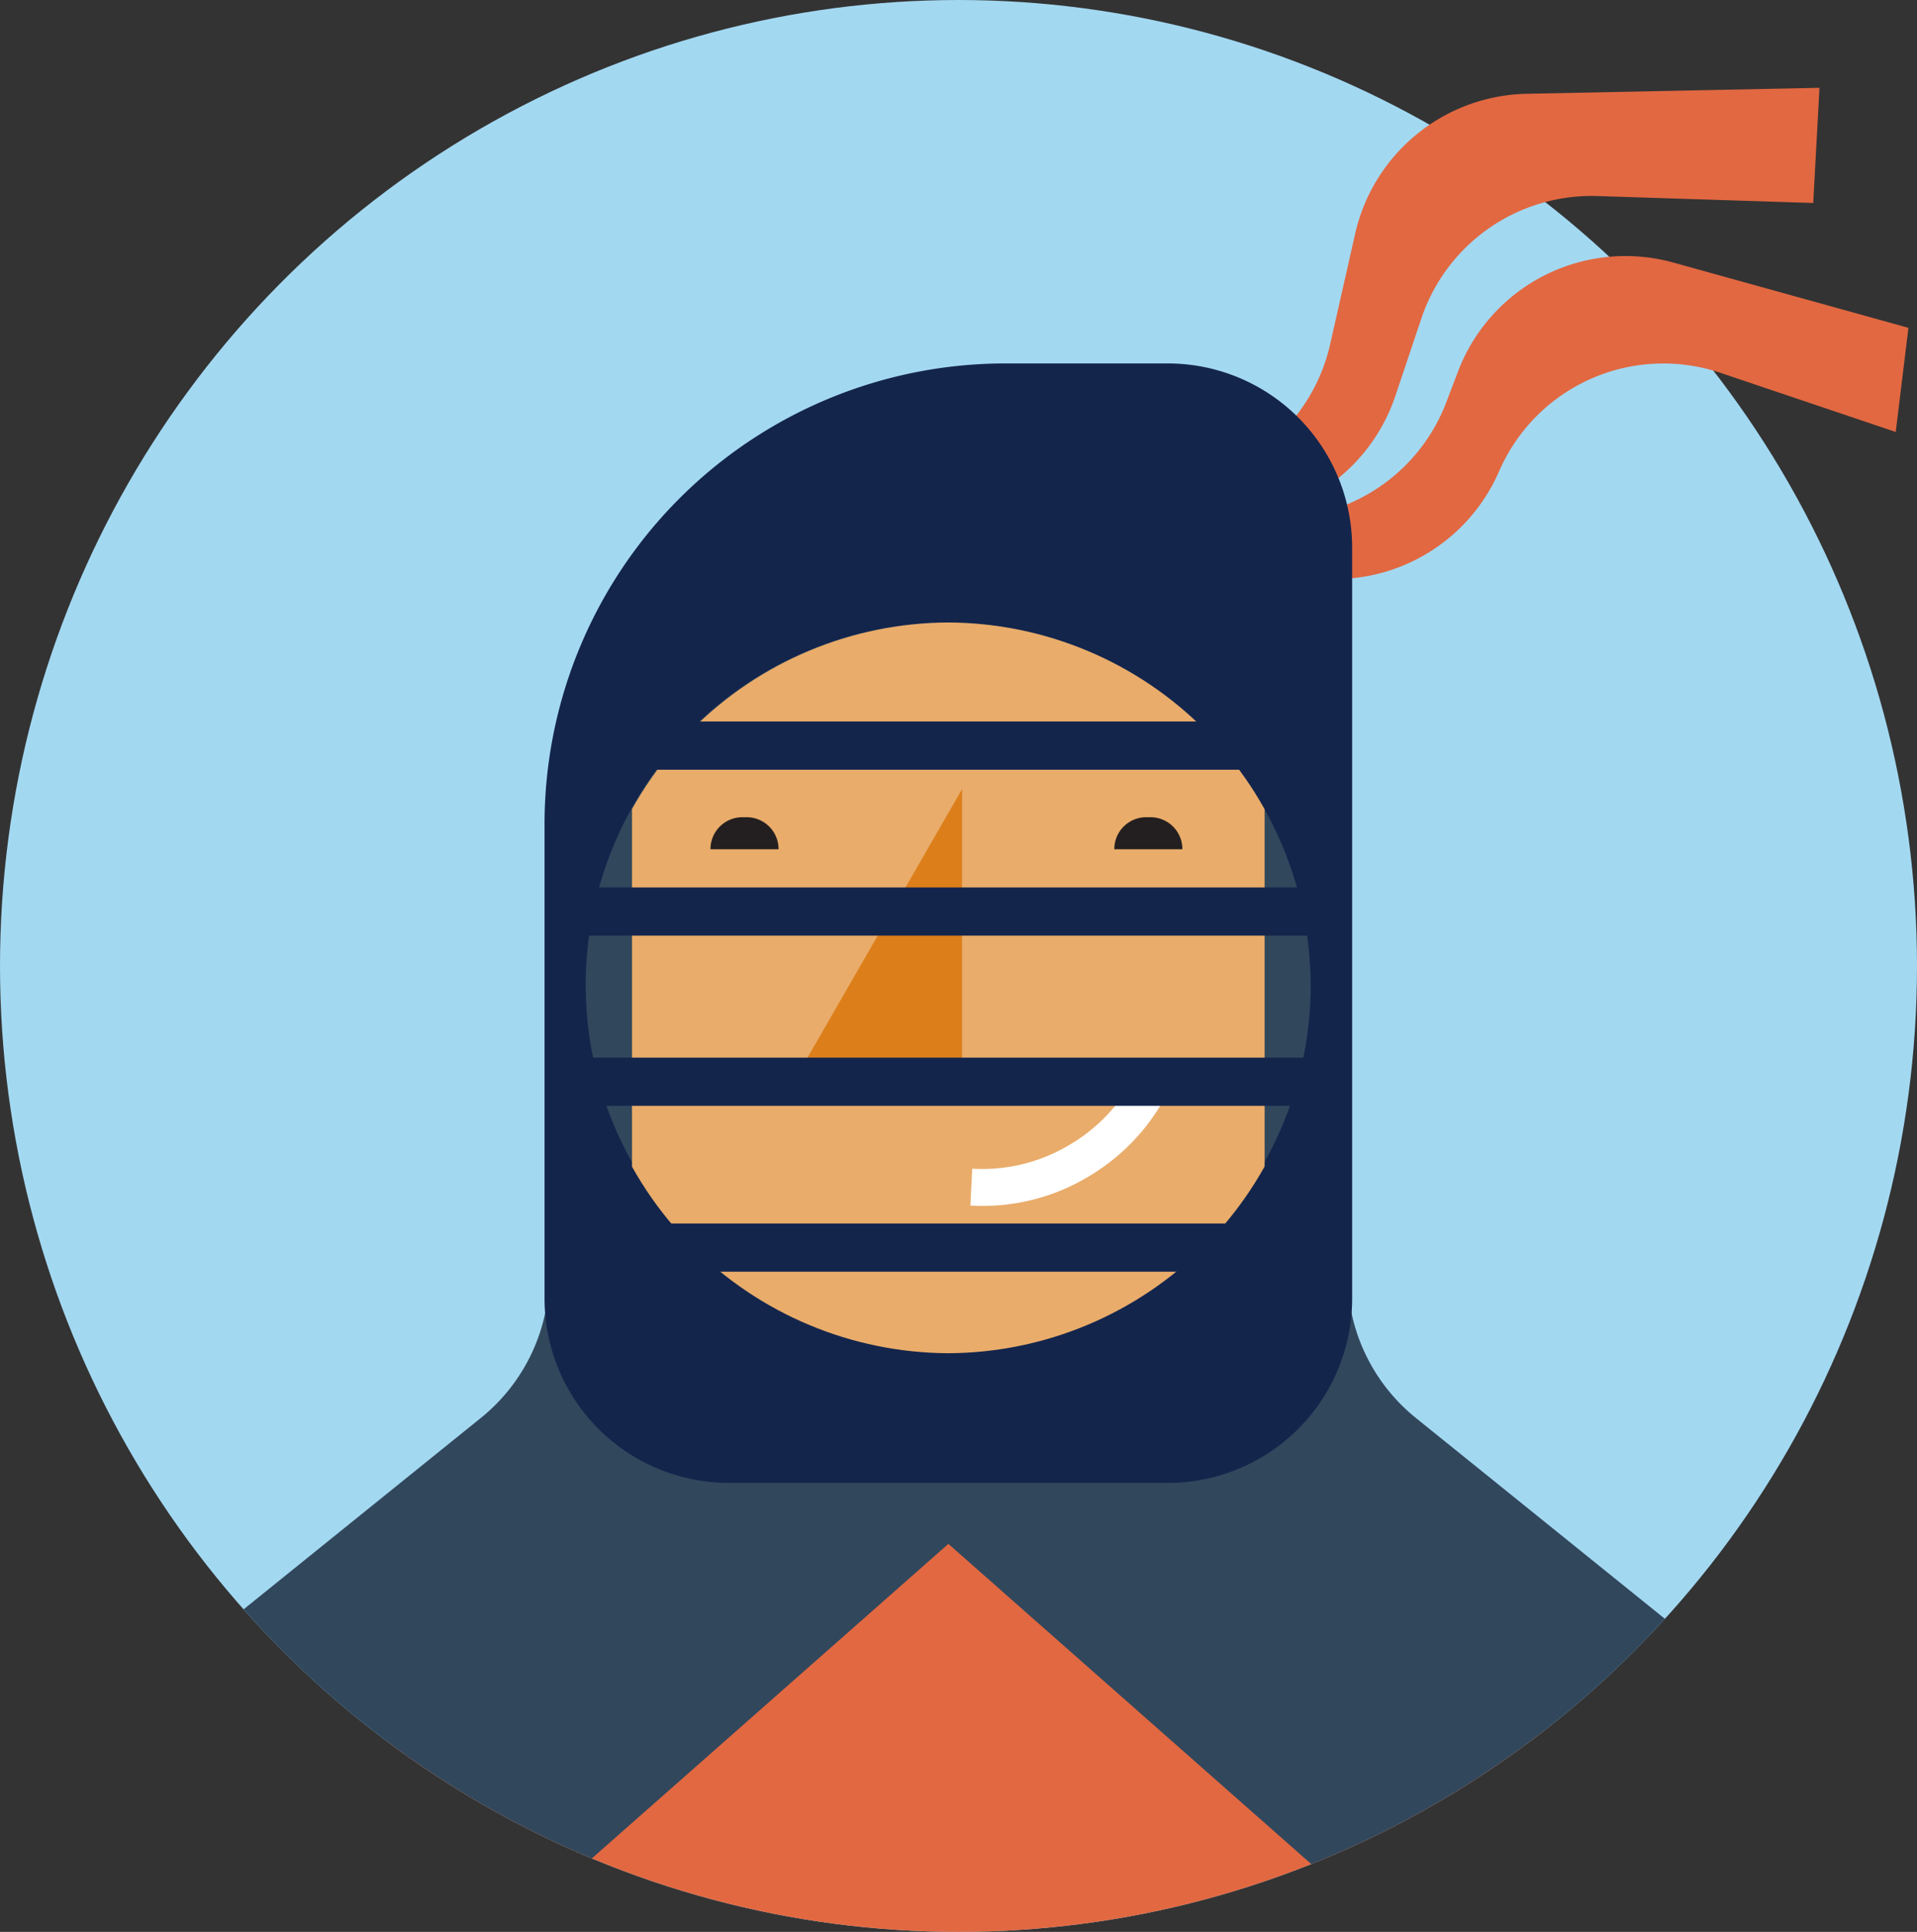
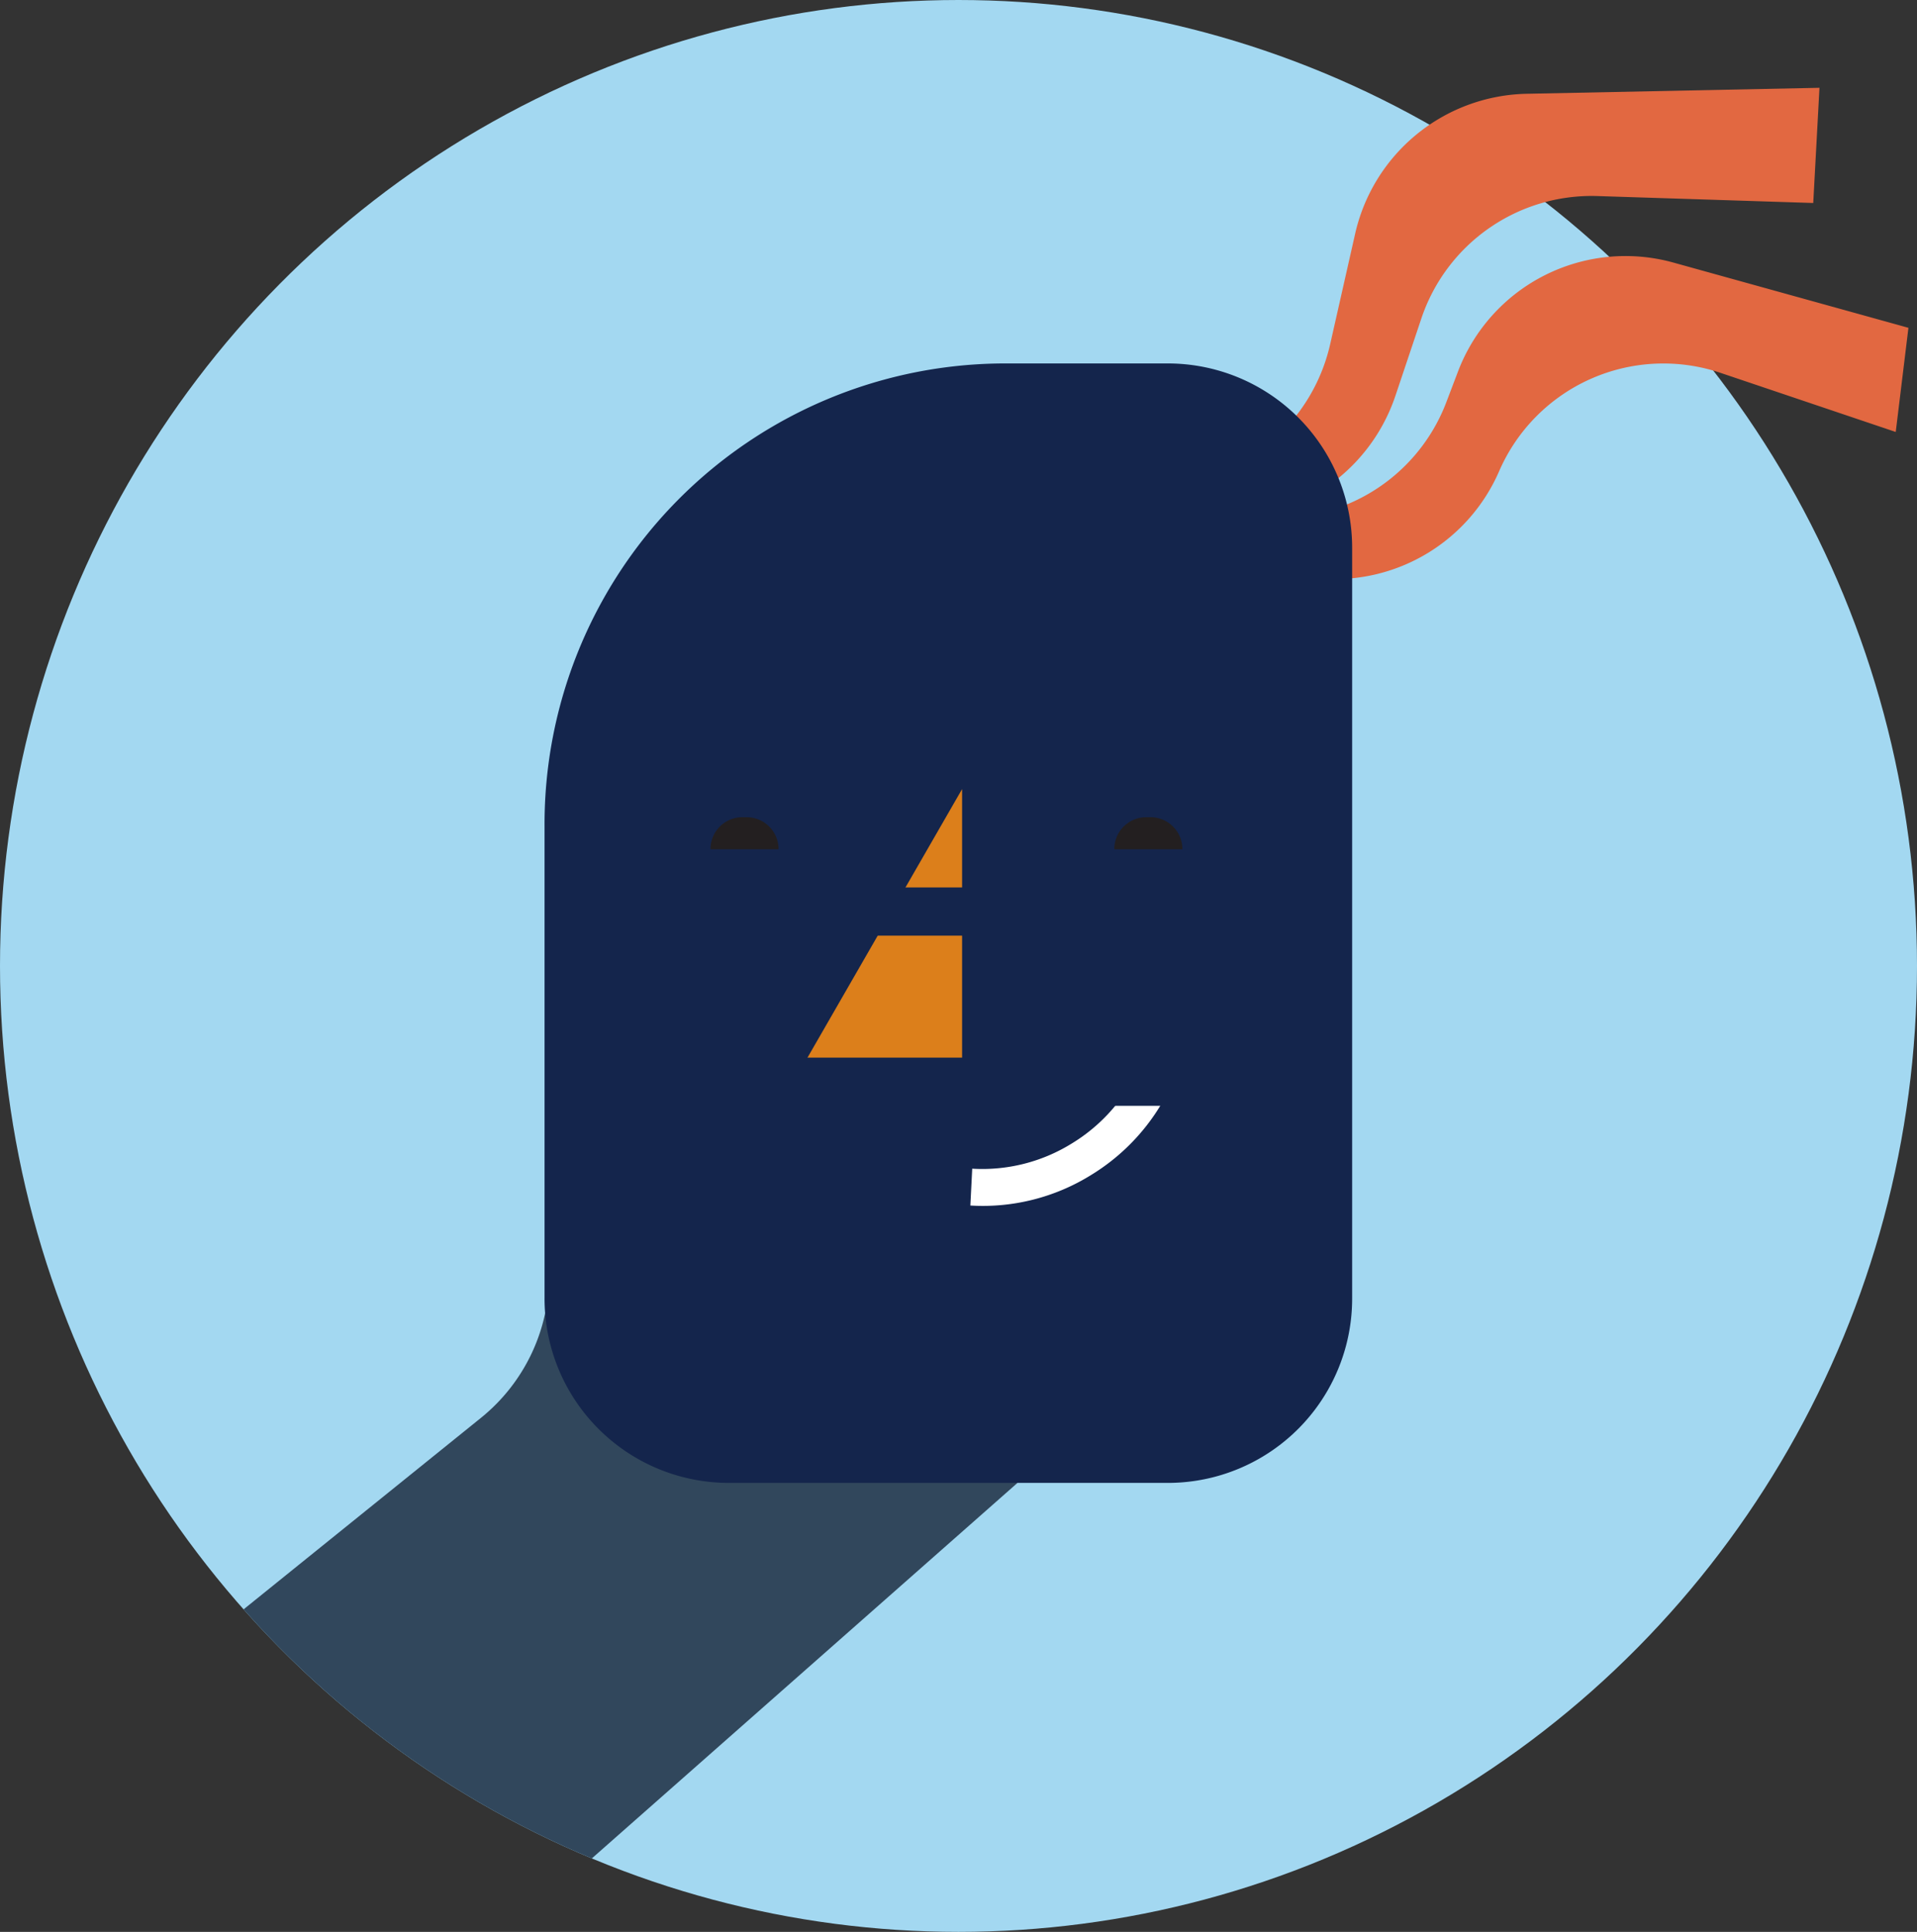
<svg xmlns="http://www.w3.org/2000/svg" width="32" height="32.254" viewBox="0 0 32 32.254">
  <rect x="0" y="0" width="32" height="32.254" fill="#333333" stroke="none" />
  <defs>
    <style>.a{fill:#a3d8f1;}.b{fill:none;}.c{fill:#e26841;}.d{clip-path:url(#a);}.e{clip-path:url(#b);}.f{fill:#31475c;}.g{fill:#14254c;}.h{clip-path:url(#d);}.i{fill:#e9ac6a;}.j{fill:#dc7f1b;}.k{fill:#fff;}.l{fill:#231f20;}</style>
    <clipPath id="a">
      <ellipse class="a" cx="16" cy="16.127" rx="16" ry="16.127" />
    </clipPath>
    <clipPath id="b">
      <path class="b" d="M0,16.435A16.365,16.365,0,0,0,16.3,32.87h0a16.366,16.366,0,0,0,16.3-16.435h0A16.366,16.366,0,0,0,16.3,0h0A16.365,16.365,0,0,0,0,16.435Z" transform="translate(0 0)" />
    </clipPath>
    <clipPath id="d">
      <path class="b" d="M0,6.1a6.077,6.077,0,0,0,6.051,6.1h0A6.077,6.077,0,0,0,12.1,6.1h0A6.077,6.077,0,0,0,6.051,0h0A6.077,6.077,0,0,0,0,6.1Z" transform="translate(0 0)" />
    </clipPath>
  </defs>
  <ellipse class="a" cx="16" cy="16.127" rx="16" ry="16.127" />
  <g transform="translate(0 0)">
    <g transform="translate(16.376 1.466)">
      <path class="c" d="M0,5.021l5.713.369A2.994,2.994,0,0,0,8.646,3.6,2.989,2.989,0,0,1,12.338,1.95l2.931.989L15.481,1.2,11.551.109A2.991,2.991,0,0,0,7.963,1.927l-.2.526a3,3,0,0,1-2.427,1.9Z" transform="translate(0 2.807)" />
      <path class="c" d="M0,8.617,4.591,7.026A3.01,3.01,0,0,0,6.456,5.137l.429-1.279A3,3,0,0,1,9.819,1.807l3.61.116L13.533,0,8.639.1A3,3,0,0,0,5.779,2.45L5.366,4.277A3.021,3.021,0,0,1,3.991,6.192Z" transform="translate(0.463)" />
    </g>
    <g class="d">
      <g transform="translate(-0.472 -0.084)">
        <g transform="translate(0 0.327)">
          <g transform="translate(0 0)">
            <path class="b" d="M0,16.435A16.365,16.365,0,0,0,16.3,32.87h0a16.366,16.366,0,0,0,16.3-16.435h0A16.366,16.366,0,0,0,16.3,0h0A16.365,16.365,0,0,0,0,16.435Z" transform="translate(0 0)" />
            <g class="e">
-               <path class="c" d="M17,31.364l-14.094,1.7L.124,11.521A9.932,9.932,0,0,1,9.877,0,9.933,9.933,0,0,1,19.63,11.521Z" transform="translate(6.732 20.966)" />
-             </g>
+               </g>
          </g>
          <g transform="translate(15.154 16.485)">
-             <path class="f" d="M0,8.034l7.353,6.489,6.587-3.554L8.948,6.942A3.062,3.062,0,0,1,7.813,4.559V0H0Z" transform="translate(0 0)" />
-           </g>
+             </g>
          <g transform="translate(0.324 0)">
            <path class="b" d="M0,16.435A16.365,16.365,0,0,0,16.3,32.87h0a16.366,16.366,0,0,0,16.3-16.435h0A16.366,16.366,0,0,0,16.3,0h0A16.365,16.365,0,0,0,0,16.435Z" transform="translate(0 0)" />
            <g class="e" transform="translate(0)">
              <path class="f" d="M13.941,8.034,6.587,14.523,0,10.97,4.992,6.942A3.062,3.062,0,0,0,6.128,4.559V0h7.813Z" transform="translate(3.187 16.485)" />
            </g>
          </g>
          <g transform="translate(9.562 5.825)">
            <path class="g" d="M10.417,0H7.66A7.692,7.692,0,0,0,0,7.725V15.6a3.077,3.077,0,0,0,3.064,3.09h7.353a3.077,3.077,0,0,0,3.064-3.09V3.09A3.077,3.077,0,0,0,10.417,0" transform="translate(0 0)" />
          </g>
          <g transform="translate(10.251 10.151)">
-             <path class="f" d="M12.1,6.1A6.051,6.051,0,1,1,6.051,0,6.077,6.077,0,0,1,12.1,6.1" transform="translate(0 0)" />
-           </g>
+             </g>
        </g>
        <g transform="translate(10.251 10.477)">
          <path class="b" d="M0,6.1a6.077,6.077,0,0,0,6.051,6.1h0A6.077,6.077,0,0,0,12.1,6.1h0A6.077,6.077,0,0,0,6.051,0h0A6.077,6.077,0,0,0,0,6.1Z" transform="translate(0 0)" />
          <g class="h" transform="translate(0 0)">
-             <path class="i" d="M0,16.374V5.325A5.3,5.3,0,0,1,5.28,0h0a5.3,5.3,0,0,1,5.28,5.325V17.236Z" transform="translate(0.771 -2.18)" />
-           </g>
+             </g>
        </g>
        <g transform="translate(0 0)">
          <path class="b" d="M0,16.435A16.365,16.365,0,0,0,16.3,32.87h0a16.366,16.366,0,0,0,16.3-16.435h0A16.366,16.366,0,0,0,16.3,0h0A16.365,16.365,0,0,0,0,16.435Z" transform="translate(0 0)" />
          <g class="e">
            <path class="j" d="M0,4.79H2.757V0Z" transform="translate(13.775 13.258)" />
          </g>
          <g transform="translate(16.67 18.196)">
            <path class="k" d="M0,2.015a3.422,3.422,0,0,0,2.013-.508A3.467,3.467,0,0,0,3.187.322L2.665,0a2.865,2.865,0,0,1-.97.978A2.833,2.833,0,0,1,.031,1.4Z" transform="translate(0 0)" />
          </g>
          <g transform="translate(19.073 13.728)">
            <path class="l" d="M1.136.535H0A.532.532,0,0,1,.53,0H.606a.532.532,0,0,1,.53.535" transform="translate(0 0)" />
          </g>
          <g transform="translate(12.332 13.728)">
            <path class="l" d="M1.136.535H0A.532.532,0,0,1,.53,0H.606a.532.532,0,0,1,.53.535" transform="translate(0 0)" />
          </g>
          <g transform="translate(10.251 12.13)">
            <path class="g" d="M0,.805H12.562V0H0Z" transform="translate(0 0)" />
          </g>
          <g transform="translate(10.251 14.9)">
            <path class="g" d="M0,.805H12.562V0H0Z" transform="translate(0 0)" />
          </g>
          <g transform="translate(10.251 20.511)">
            <path class="g" d="M0,.805H11.8V0H0Z" transform="translate(0 0)" />
          </g>
          <g transform="translate(10.251 17.742)">
            <path class="g" d="M0,.805H12.562V0H0Z" transform="translate(0 0)" />
          </g>
        </g>
      </g>
    </g>
  </g>
</svg>